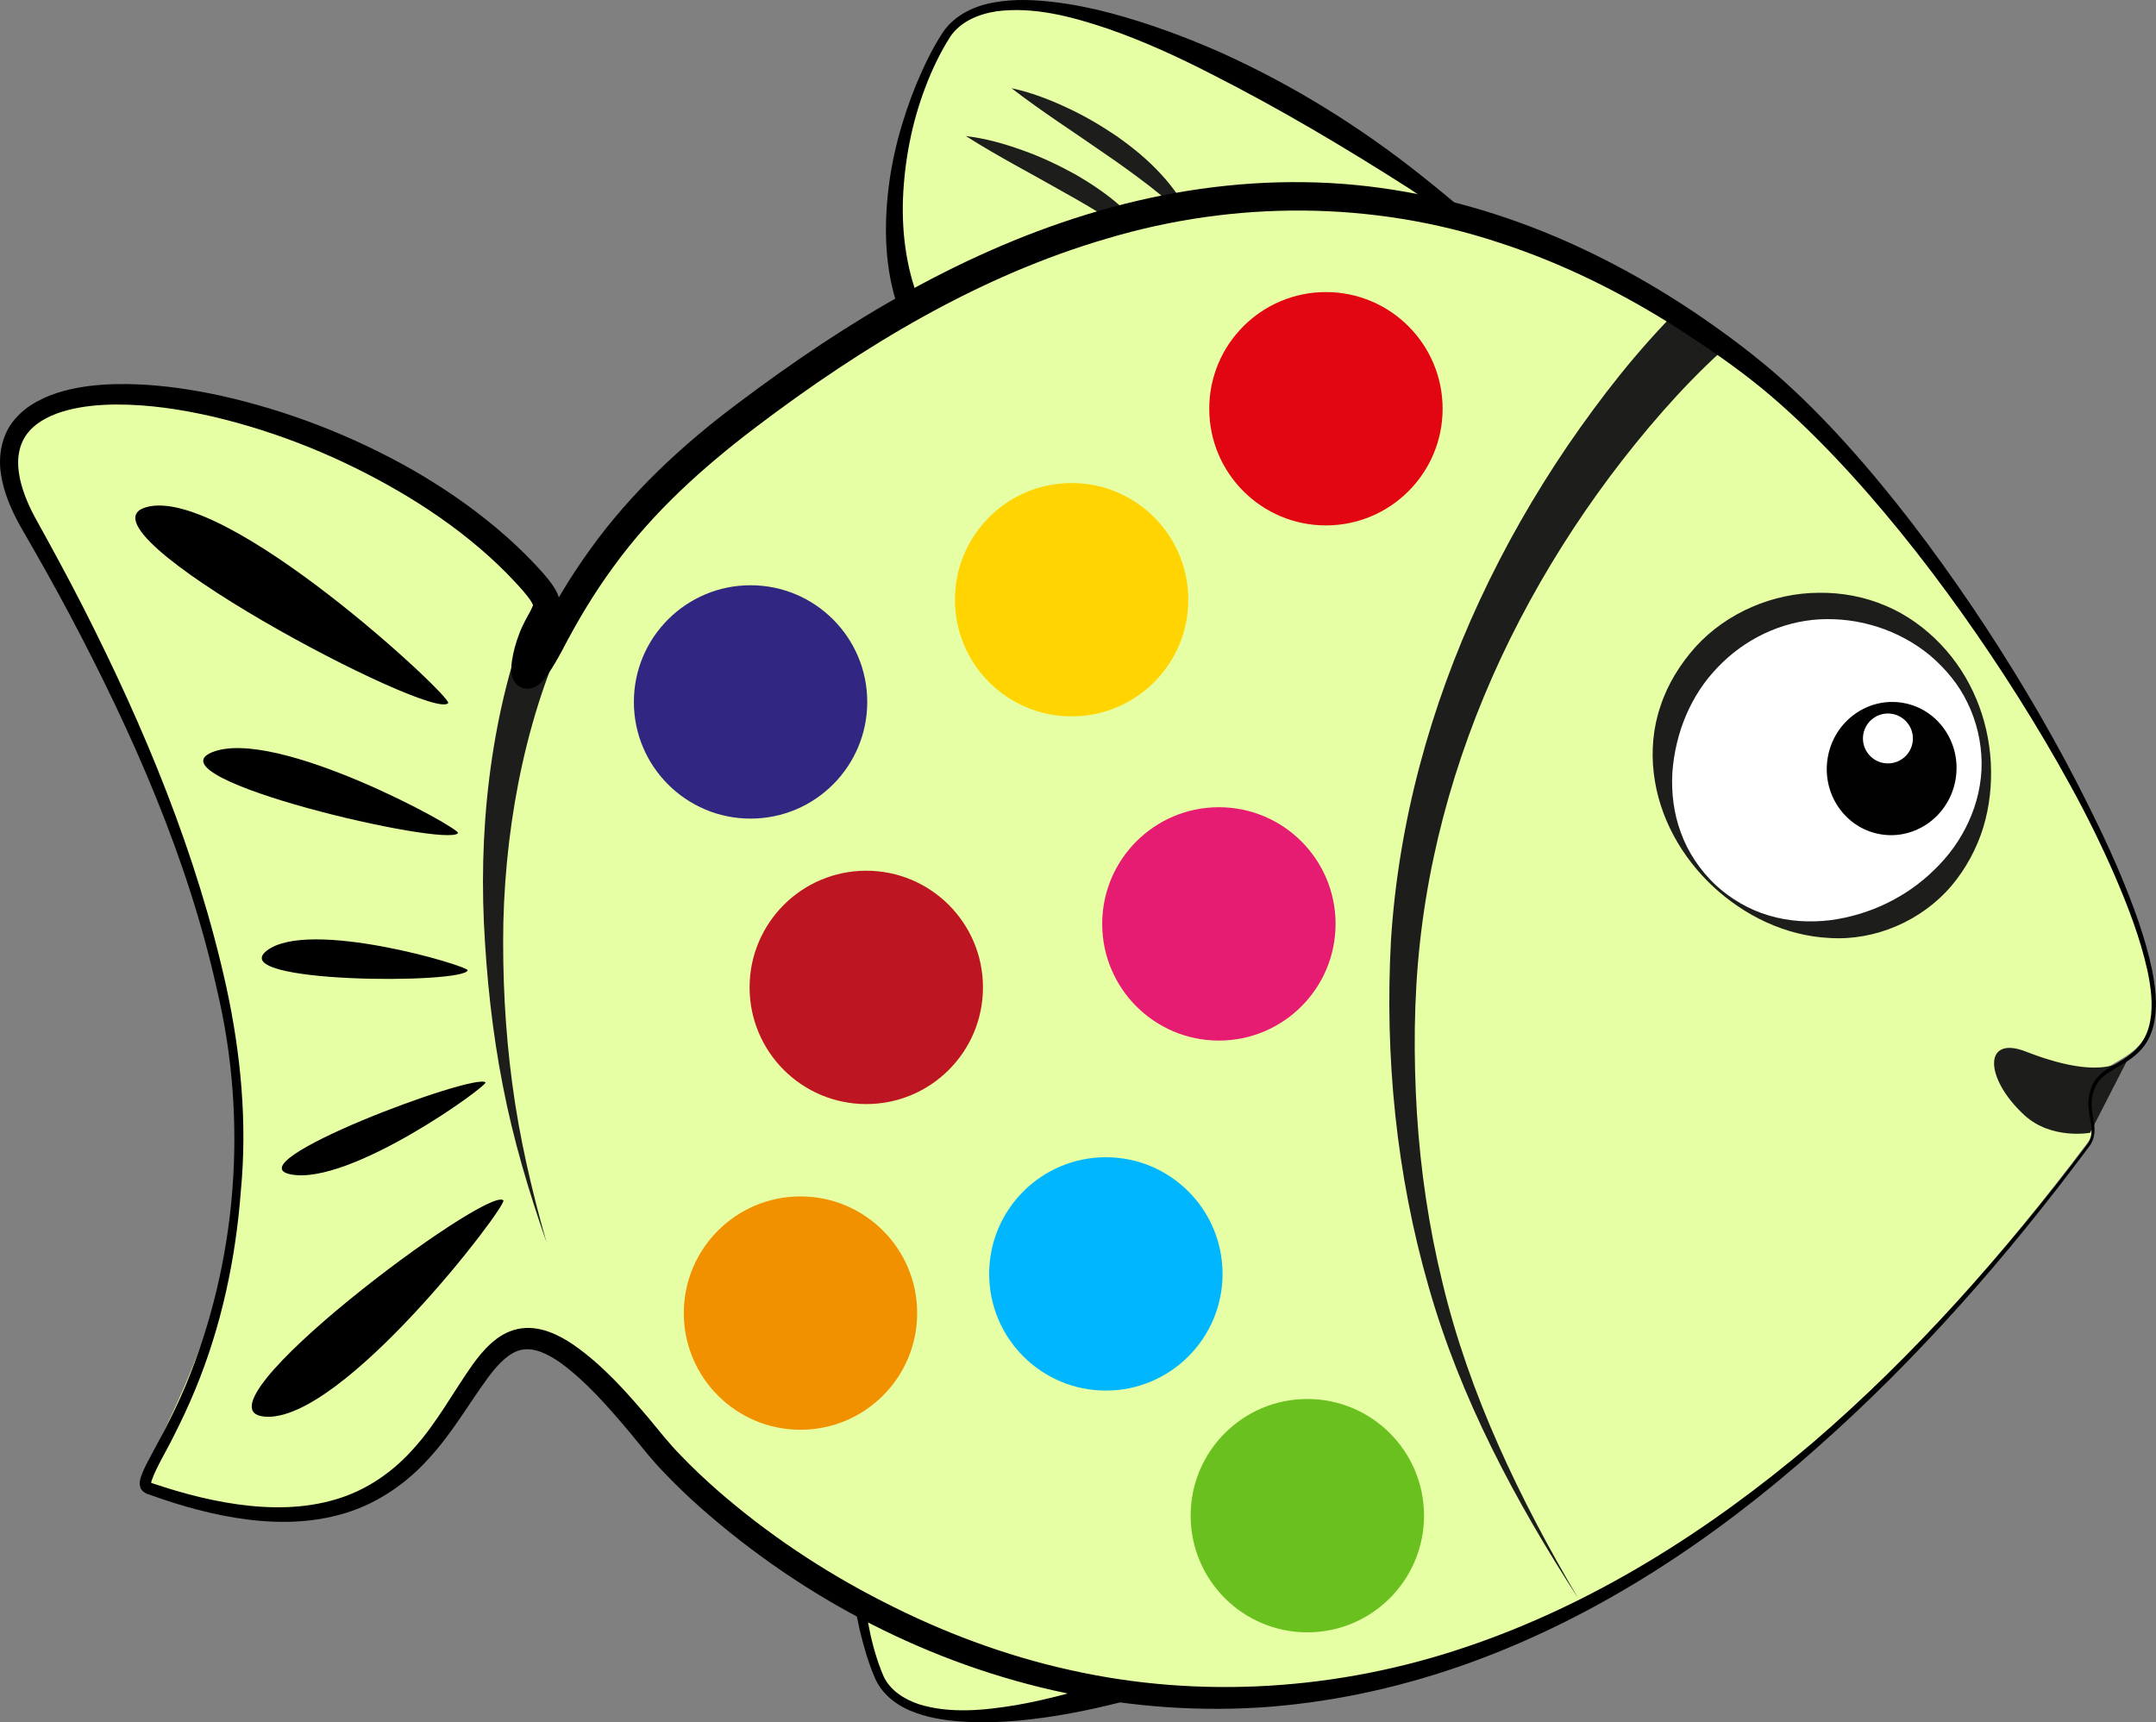
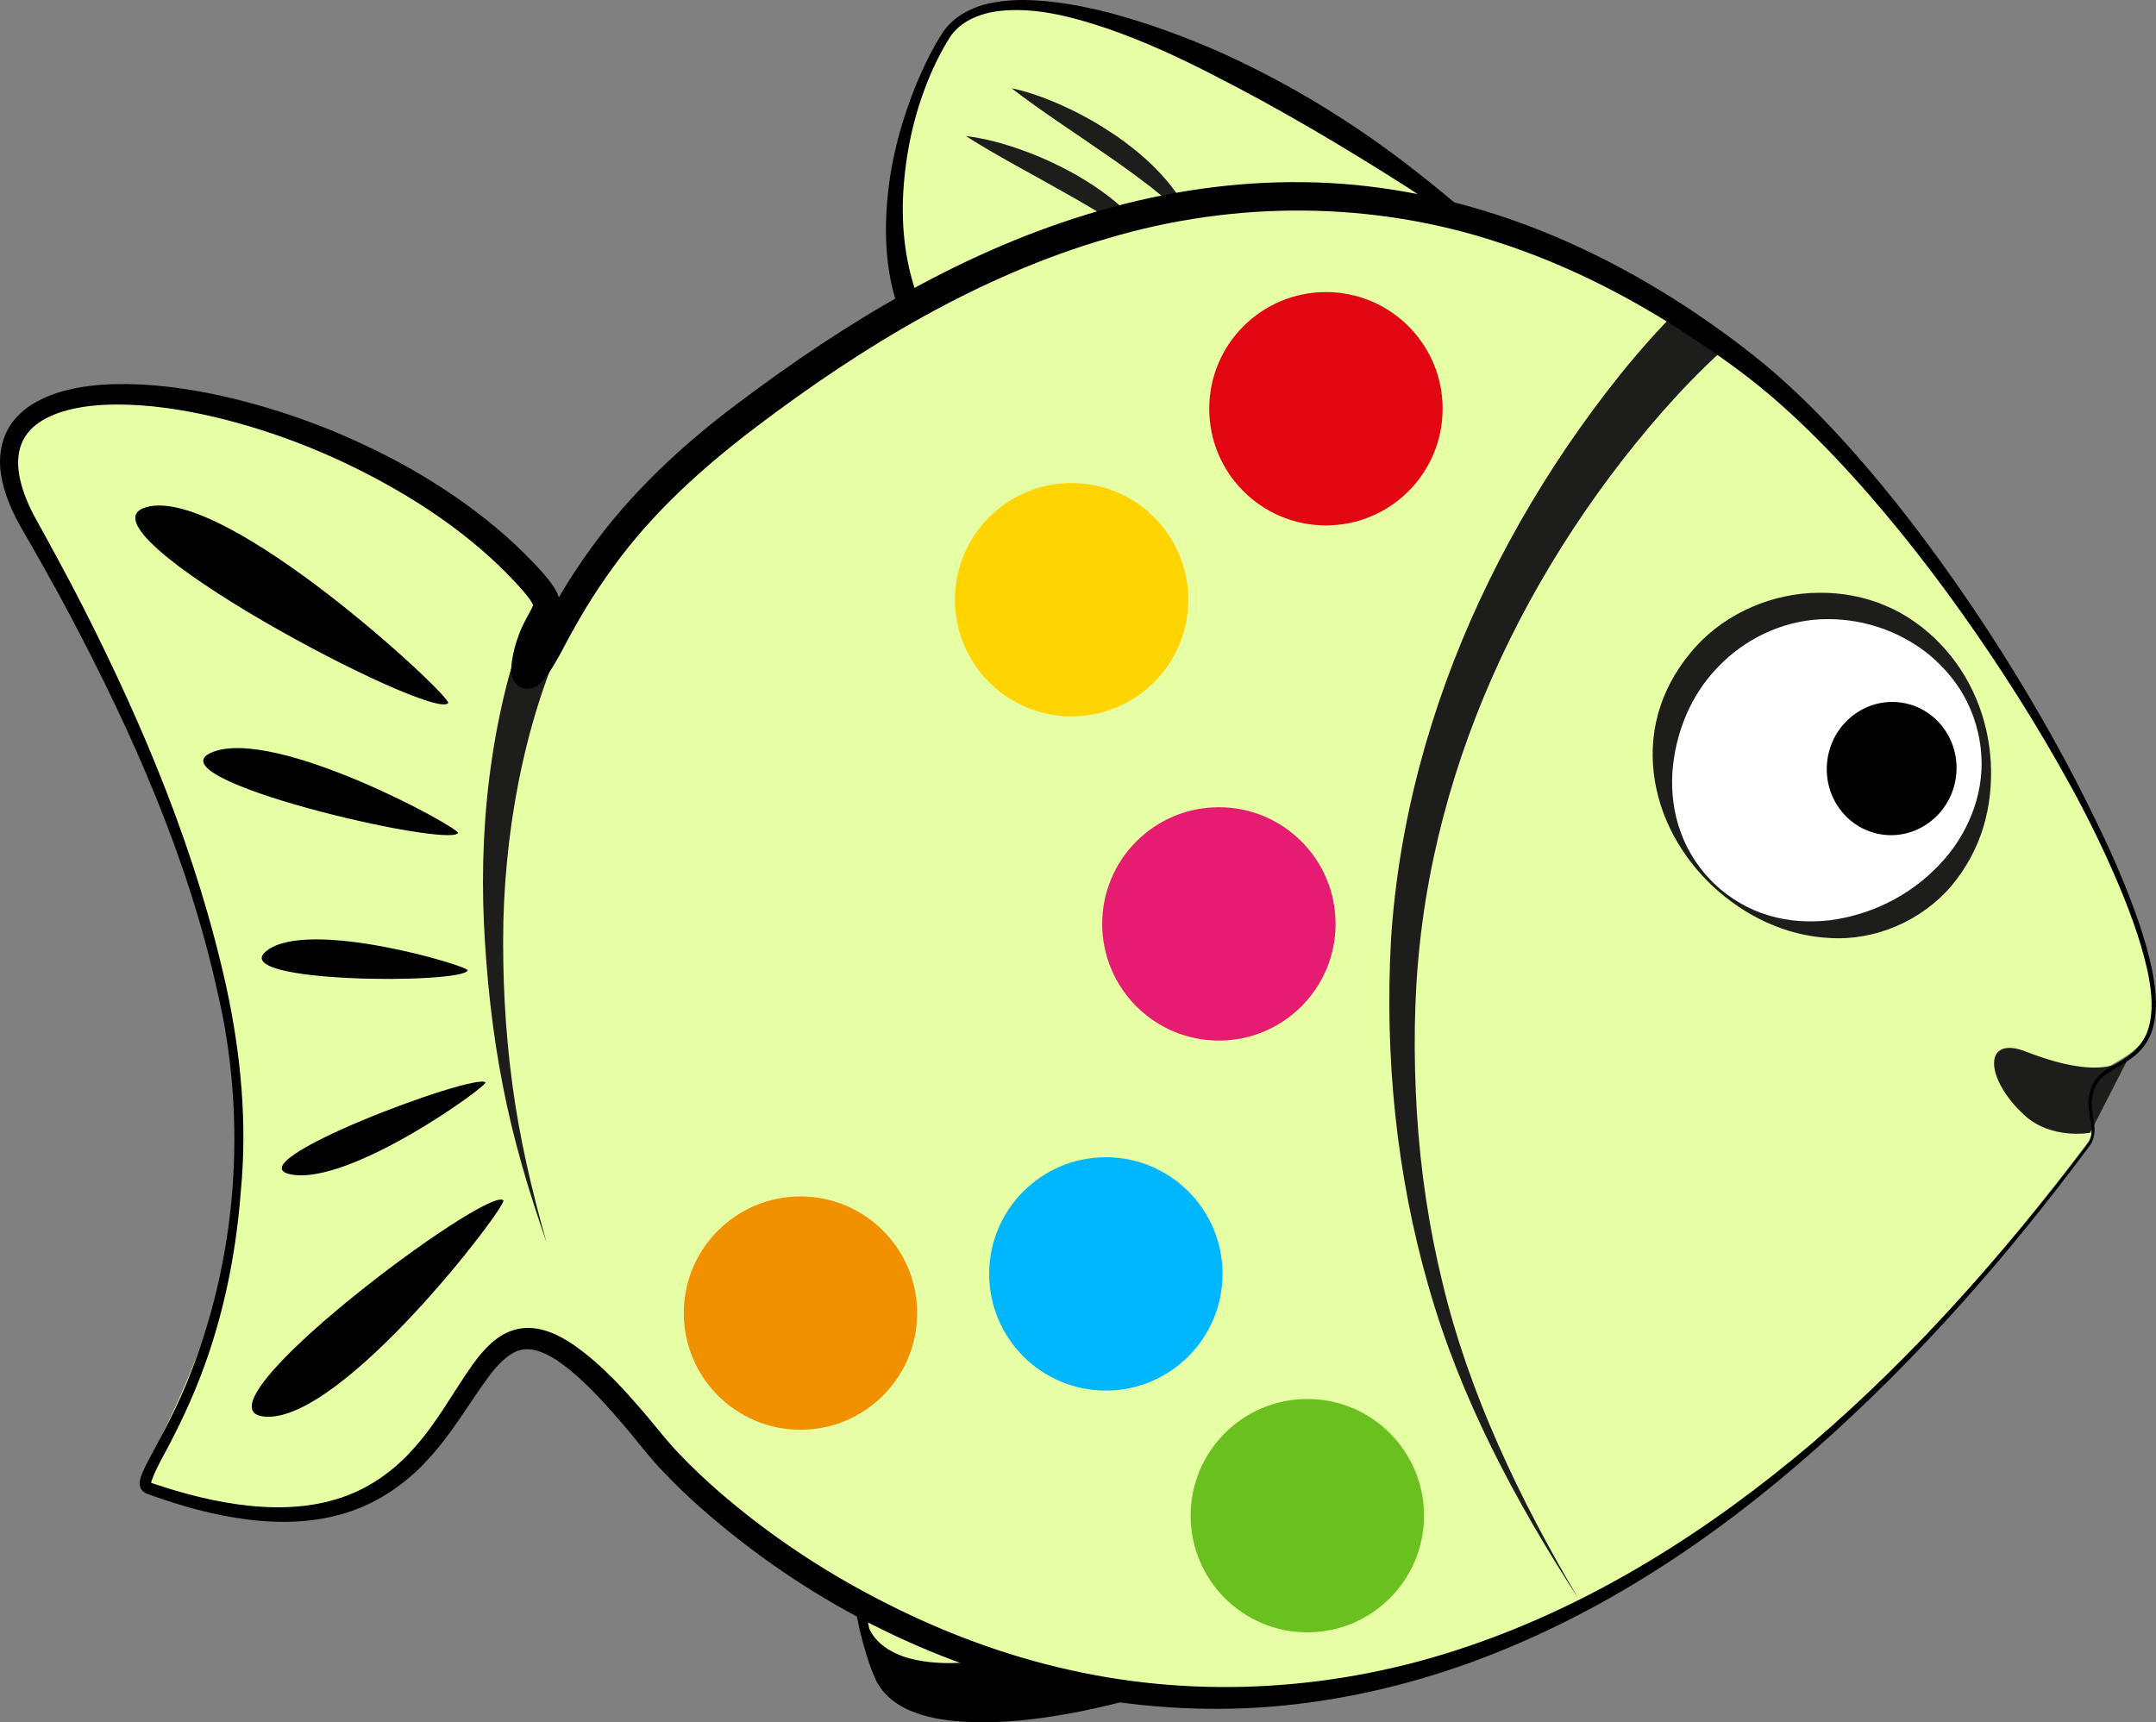
<svg xmlns="http://www.w3.org/2000/svg" version="1.1" id="Layer_1" x="0px" y="0px" width="152.596px" height="121.915px" viewBox="0 0 152.596 121.915" style="enable-background:new 0 0 152.596 121.915;" xml:space="preserve">
  <rect x="0" y="0" width="152.596" height="121.915" fill="#808080" stroke="none" />
  <g>
    <path style="fill-rule:evenodd;clip-rule:evenodd;fill:#E7FFA4;" d="M112.229,23.713C102.204,11.25,71.972-5.998,66.807,2.726   c-4.805,8.045-5.979,22.835,5.171,25.685C78.16,29.933,121.939,35.669,112.229,23.713z" />
    <path d="M112.151,23.776c-3.439-4.23-7.908-7.459-12.41-10.431c-4.562-2.915-9.204-5.669-14.006-8.106   c-2.395-1.229-4.848-2.354-7.387-3.228c-2.522-0.847-5.203-1.557-7.825-1.209c-1.277,0.196-2.553,0.732-3.268,1.799   c-0.702,1.101-1.296,2.338-1.765,3.59c-0.96,2.511-1.465,5.186-1.579,7.841c-0.097,2.655,0.296,5.325,1.32,7.671   c1.027,2.347,2.872,4.21,5.179,5.178c1.152,0.507,2.378,0.736,3.723,0.957c1.324,0.22,2.664,0.407,4.004,0.581   c2.683,0.342,5.371,0.672,8.064,0.932c5.385,0.55,10.783,0.95,16.177,1.053c2.688,0.005,5.417-0.081,7.99-0.798   c0.638-0.185,1.263-0.426,1.811-0.784c0.544-0.353,1.021-0.831,1.216-1.442c0.199-0.612,0.069-1.294-0.188-1.899   C112.949,24.867,112.567,24.306,112.151,23.776z M112.306,23.649c0.435,0.53,0.839,1.096,1.123,1.734   c0.288,0.63,0.437,1.367,0.251,2.077c-0.186,0.713-0.702,1.282-1.271,1.694c-0.577,0.411-1.213,0.718-1.859,0.976   c-2.615,0.985-5.383,1.312-8.115,1.587c-5.491,0.512-10.987,0.224-16.438-0.244c-2.725-0.264-5.444-0.57-8.152-0.99   c-1.354-0.21-2.706-0.435-4.062-0.694c-1.33-0.251-2.799-0.559-4.133-1.188c-1.339-0.612-2.586-1.479-3.585-2.571   c-1.006-1.088-1.763-2.372-2.297-3.713c-1.07-2.701-1.211-5.599-0.949-8.357c0.26-2.777,1.006-5.466,2.04-8.02   c0.543-1.271,1.119-2.51,1.9-3.692c0.848-1.22,2.281-1.863,3.659-2.086c1.396-0.247,2.803-0.178,4.18-0.016   c1.379,0.161,2.737,0.446,4.073,0.799c2.669,0.718,5.261,1.68,7.779,2.792c5.017,2.271,9.724,5.179,14.021,8.589   c2.151,1.699,4.237,3.48,6.213,5.371C108.656,19.591,110.596,21.521,112.306,23.649z" />
  </g>
  <g>
    <path style="fill:#1D1D1B;" d="M71.593,6.244c1.354,0.288,2.634,0.779,3.871,1.354c1.242,0.569,2.423,1.263,3.56,2.031   c1.12,0.791,2.199,1.66,3.138,2.687c0.936,1.013,1.774,2.183,2.19,3.511c-0.95-0.998-1.948-1.839-2.984-2.65   c-1.043-0.799-2.104-1.573-3.196-2.314C76.006,9.345,73.769,7.925,71.593,6.244z" />
  </g>
  <g>
    <path style="fill:#1D1D1B;" d="M68.363,9.632c1.374,0.162,2.694,0.534,3.979,0.994c1.288,0.454,2.527,1.037,3.73,1.697   c1.187,0.687,2.341,1.454,3.368,2.39c1.024,0.923,1.967,2.013,2.501,3.297c-1.037-0.907-2.107-1.653-3.213-2.368   c-1.111-0.699-2.238-1.374-3.394-2.013C73.041,12.315,70.684,11.106,68.363,9.632z" />
  </g>
  <g>
    <path style="fill-rule:evenodd;clip-rule:evenodd;fill:#E7FFA4;" d="M104.237,106.788c-10.379,9.334-38.865,20.015-42.113,11.693   c-3-7.645-1.918-20.633,8.117-21.475C75.753,96.501,114.226,97.737,104.237,106.788z" />
-     <path d="M104.304,106.862c-1.773,1.6-3.717,2.997-5.675,4.369c-1.964,1.368-4.007,2.627-6.098,3.809   c-4.175,2.374-8.65,4.234-13.311,5.476c-2.337,0.598-4.717,1.05-7.128,1.279c-1.206,0.107-2.422,0.156-3.639,0.09   c-1.214-0.062-2.441-0.211-3.614-0.633c-1.164-0.396-2.307-1.18-2.865-2.362c-0.506-1.138-0.825-2.287-1.116-3.465   c-0.531-2.353-0.808-4.781-0.648-7.223c0.153-2.426,0.665-4.922,1.97-7.126c0.646-1.096,1.486-2.11,2.512-2.925   c1.024-0.818,2.236-1.4,3.491-1.747c1.263-0.356,2.566-0.427,3.756-0.47c1.211-0.042,2.41-0.051,3.61-0.047   c2.399,0.009,4.792,0.127,7.183,0.281c4.773,0.369,9.562,0.906,14.227,2.174c2.317,0.647,4.658,1.345,6.768,2.6   c0.518,0.324,1.02,0.687,1.455,1.134c0.43,0.443,0.784,1.021,0.838,1.667c0.054,0.644-0.175,1.261-0.51,1.769   C105.177,106.026,104.751,106.462,104.304,106.862z M104.171,106.714c0.429-0.402,0.831-0.837,1.134-1.331   c0.301-0.488,0.503-1.055,0.419-1.606c-0.189-1.119-1.25-1.861-2.267-2.348c-2.11-0.981-4.451-1.435-6.77-1.797   c-4.666-0.646-9.375-1.057-14.095-1.334c-2.358-0.153-4.723-0.244-7.082-0.326c-1.18-0.037-2.36-0.062-3.529-0.055   c-1.185,0.01-2.28,0.044-3.323,0.308c-2.098,0.5-3.923,1.826-5.131,3.689c-1.203,1.862-1.928,4.096-2.228,6.393   c-0.283,2.299-0.242,4.676,0.223,6.975c0.222,1.145,0.557,2.298,1,3.343c0.456,1.013,1.46,1.661,2.528,2.015   c2.197,0.676,4.607,0.436,6.896,0.053c2.308-0.406,4.575-1.042,6.808-1.774c4.476-1.439,8.862-3.157,13.218-5.001   C96.283,112.011,100.612,109.885,104.171,106.714z" />
+     <path d="M104.304,106.862c-1.773,1.6-3.717,2.997-5.675,4.369c-1.964,1.368-4.007,2.627-6.098,3.809   c-4.175,2.374-8.65,4.234-13.311,5.476c-2.337,0.598-4.717,1.05-7.128,1.279c-1.206,0.107-2.422,0.156-3.639,0.09   c-1.214-0.062-2.441-0.211-3.614-0.633c-1.164-0.396-2.307-1.18-2.865-2.362c-0.506-1.138-0.825-2.287-1.116-3.465   c-0.531-2.353-0.808-4.781-0.648-7.223c0.153-2.426,0.665-4.922,1.97-7.126c0.646-1.096,1.486-2.11,2.512-2.925   c1.024-0.818,2.236-1.4,3.491-1.747c1.263-0.356,2.566-0.427,3.756-0.47c1.211-0.042,2.41-0.051,3.61-0.047   c2.399,0.009,4.792,0.127,7.183,0.281c4.773,0.369,9.562,0.906,14.227,2.174c2.317,0.647,4.658,1.345,6.768,2.6   c0.518,0.324,1.02,0.687,1.455,1.134c0.43,0.443,0.784,1.021,0.838,1.667c0.054,0.644-0.175,1.261-0.51,1.769   C105.177,106.026,104.751,106.462,104.304,106.862z M104.171,106.714c0.429-0.402,0.831-0.837,1.134-1.331   c0.301-0.488,0.503-1.055,0.419-1.606c-0.189-1.119-1.25-1.861-2.267-2.348c-2.11-0.981-4.451-1.435-6.77-1.797   c-4.666-0.646-9.375-1.057-14.095-1.334c-2.358-0.153-4.723-0.244-7.082-0.326c-1.18-0.037-2.36-0.062-3.529-0.055   c-1.185,0.01-2.28,0.044-3.323,0.308c-2.098,0.5-3.923,1.826-5.131,3.689c-1.203,1.862-1.928,4.096-2.228,6.393   c-0.283,2.299-0.242,4.676,0.223,6.975c0.456,1.013,1.46,1.661,2.528,2.015   c2.197,0.676,4.607,0.436,6.896,0.053c2.308-0.406,4.575-1.042,6.808-1.774c4.476-1.439,8.862-3.157,13.218-5.001   C96.283,112.011,100.612,109.885,104.171,106.714z" />
  </g>
  <path style="fill-rule:evenodd;clip-rule:evenodd;fill:#E7FFA4;" d="M147.769,80.859c0.984-1.293-0.395-2.417,0.443-4.272  c0.836-1.854,4.232-1.392,4.23-5.79c-0.004-8.604-15.547-35.194-28.781-45.314c-26.518-20.295-50.428-10.85-67.4,1.182  c-7.43,5.228-12.842,9.895-17.221,18.383c-2.359,4.555-2.043,1.729-1.443,0.057c0.886-2.467,2.241-2.272-0.279-4.621  C24.364,28.415-6.129,20.862,2.122,35.979c8.498,15.57,12.608,26.036,14.43,37.939c2.813,18.377-7.884,30.306-6.015,31.172  c25.162,11.658,19.162-23.584,35.59-3.374C53.773,111.125,98.128,147.086,147.769,80.859z" />
  <g>
    <circle style="fill:#FFFFFF;" cx="129.143" cy="54.335" r="11.442" />
    <path style="fill:#1D1E1C;" d="M121.387,62.61c1.094,1.013,2.399,1.783,3.812,2.194c1.407,0.425,2.887,0.501,4.295,0.34   c2.815-0.364,5.412-1.622,7.376-3.539c1.038-0.995,1.862-2.122,2.46-3.433c0.599-1.296,0.938-2.74,0.924-4.199   c-0.019-1.456-0.357-2.913-0.997-4.219c-0.62-1.312-1.591-2.455-2.655-3.36c-2.238-1.839-5.052-2.693-7.802-2.555   c-2.759,0.152-5.361,1.431-7.229,3.401c-1.901,1.961-2.998,4.619-3.206,7.444c-0.08,1.413,0.09,2.883,0.603,4.258   C119.466,60.325,120.316,61.582,121.387,62.61z M121.252,62.759c-2.194-2.049-3.828-4.852-4.203-8.03   c-0.189-1.576-0.048-3.228,0.482-4.766c0.506-1.546,1.396-2.969,2.482-4.181c2.215-2.429,5.486-3.807,8.726-3.822   c1.62-0.021,3.241,0.284,4.719,0.916c1.476,0.616,2.81,1.59,3.871,2.701c2.203,2.295,3.401,5.305,3.573,8.376   c0.082,1.535-0.073,3.104-0.53,4.611c-0.455,1.495-1.25,2.956-2.259,4.148c-2.119,2.481-5.396,3.881-8.579,3.687   C126.345,66.254,123.447,64.792,121.252,62.759z" />
  </g>
  <path style="fill:#000100;" d="M134.688,49.753c2.5,0.432,4.164,2.865,3.721,5.429c-0.443,2.567-2.83,4.302-5.324,3.871  c-2.5-0.434-4.164-2.866-3.721-5.435C129.806,51.053,132.19,49.323,134.688,49.753z" />
-   <path style="fill:#FFFFFF;" d="M133.925,50.532c0.959,0.169,1.605,1.08,1.439,2.043c-0.164,0.959-1.082,1.604-2.043,1.438  c-0.957-0.165-1.607-1.079-1.441-2.04C132.048,51.012,132.962,50.366,133.925,50.532z" />
  <path style="fill:#1D1E1C;" d="M147.933,80.185c0,0-2.738,0.513-4.654-1.248c-2.838-2.609-2.914-5.68,0.1-4.502  c6.438,2.514,7.463,0.068,7.463,0.068L147.933,80.185z" />
  <g>
    <path style="fill:#1D1E1C;" d="M121.804,24.893c-2.819,2.572-5.482,5.669-7.859,8.839c-2.385,3.198-4.527,6.588-6.375,10.136   c-3.695,7.09-6.194,14.841-7.069,22.839c-0.438,3.991-0.459,8.055-0.215,12.091c0.254,4.037,0.844,8.058,1.809,11.998   c1.891,7.907,5.474,15.336,9.62,22.367c-4.432-6.849-8.351-14.155-10.607-22.104c-2.277-7.928-3.11-16.245-2.657-24.532   c0.532-8.301,2.765-16.486,6.289-24.053c1.761-3.786,3.839-7.426,6.188-10.889c2.38-3.47,4.91-6.734,7.995-9.817L121.804,24.893z" />
  </g>
  <g>
    <path style="fill:#1D1E1C;" d="M40.689,43.562c-0.84,1.499-1.568,3.29-2.177,5.034c-0.612,1.766-1.118,3.579-1.529,5.418   c-0.821,3.68-1.261,7.463-1.357,11.266c-0.07,3.81,0.124,7.639,0.631,11.43c0.501,3.795,1.374,7.542,2.428,11.24   c-1.27-3.628-2.369-7.331-3.102-11.129c-0.743-3.795-1.15-7.651-1.335-11.527c-0.175-3.883,0-7.8,0.583-11.68   c0.292-1.939,0.687-3.869,1.2-5.778c0.531-1.924,1.111-3.765,2.016-5.693L40.689,43.562z" />
  </g>
  <g>
    <path d="M147.688,81.058c0.806-0.973-0.094-2.228,0.169-3.459c0.098-0.604,0.38-1.226,0.88-1.618   c0.479-0.4,1.026-0.666,1.523-0.986c0.499-0.314,0.959-0.685,1.292-1.156c0.339-0.468,0.538-1.024,0.64-1.597   c0.204-1.157,0.047-2.353-0.195-3.51c-0.514-2.325-1.381-4.567-2.324-6.761c-0.956-2.192-2.016-4.342-3.173-6.437   c-2.305-4.194-4.875-8.241-7.644-12.14c-2.775-3.892-5.76-7.64-9.038-11.091c-1.641-1.723-3.357-3.37-5.183-4.867   c-1.819-1.48-3.798-2.842-5.782-4.122c-3.988-2.558-8.255-4.677-12.734-6.135c-8.955-2.969-18.729-2.996-27.755-0.297   c-9.074,2.644-17.316,7.629-24.883,13.368c-3.772,2.862-7.275,6.027-10.027,9.82c-1.392,1.888-2.585,3.886-3.683,6.002   c-0.299,0.549-0.596,1.084-0.984,1.646c-0.1,0.142-0.206,0.285-0.345,0.443c-0.073,0.08-0.147,0.162-0.265,0.262   c-0.143,0.083-0.223,0.259-0.792,0.331c-0.298,0.039-0.741-0.174-0.89-0.39c-0.167-0.206-0.206-0.35-0.244-0.464   c-0.058-0.216-0.061-0.348-0.065-0.471c-0.004-0.237,0.017-0.422,0.041-0.603c0.104-0.703,0.278-1.316,0.518-1.949   c0.229-0.625,0.592-1.26,0.856-1.724c0.133-0.243,0.134-0.312,0.129-0.29c0.01-0.008-0.062-0.194-0.199-0.388   c-0.271-0.397-0.673-0.841-1.063-1.264c-0.788-0.849-1.634-1.651-2.521-2.409c-1.776-1.516-3.713-2.855-5.745-4.038   c-4.061-2.367-8.486-4.175-13.068-5.258c-2.289-0.53-4.629-0.883-6.948-0.872c-1.155,0.011-2.309,0.113-3.391,0.396   c-1.073,0.281-2.097,0.754-2.748,1.518c-0.661,0.752-0.87,1.796-0.718,2.869c0.146,1.075,0.586,2.149,1.122,3.169   c1.152,2.073,2.318,4.209,3.409,6.346c4.362,8.567,8.091,17.534,10.166,26.964c1.02,4.704,1.482,9.584,1.021,14.393   c-0.361,4.807-1.375,9.596-3.23,14.072c-0.461,1.119-0.974,2.217-1.523,3.292c-0.519,1.065-1.205,2.152-1.562,3.149   c-0.034,0.107-0.035,0.232-0.03,0.204c-0.001-0.046-0.125-0.082,0.094-0.007l0.851,0.277c0.562,0.18,1.135,0.345,1.706,0.498   c1.145,0.303,2.303,0.551,3.468,0.712c2.323,0.325,4.708,0.314,6.912-0.343c2.211-0.637,4.139-1.983,5.65-3.728   c1.549-1.735,2.653-3.814,4.086-5.847c0.369-0.504,0.771-1.008,1.276-1.466c0.499-0.453,1.142-0.871,1.899-1.027   c0.756-0.167,1.528-0.044,2.178,0.188c0.655,0.234,1.231,0.565,1.764,0.926c2.105,1.471,3.719,3.312,5.293,5.161   c0.795,0.954,1.489,1.849,2.312,2.682c0.81,0.845,1.667,1.653,2.552,2.431c3.551,3.106,7.519,5.754,11.726,7.897   c4.199,2.161,8.656,3.835,13.268,4.855c9.224,2.072,18.992,1.429,27.99-1.62c9.028-3.032,17.241-8.25,24.525-14.433   C135.524,95.928,141.897,88.692,147.688,81.058z M147.85,81.175c-5.725,7.701-12.079,14.975-19.291,21.345   c-7.171,6.379-15.33,11.837-24.456,15.156c-4.552,1.653-9.33,2.742-14.184,3.136c-4.854,0.38-9.766,0.031-14.533-0.975   c-9.555-2.005-18.47-6.646-25.775-13.089c-0.912-0.811-1.797-1.654-2.643-2.546c-0.86-0.88-1.637-1.887-2.37-2.779   c-1.52-1.801-3.093-3.616-4.903-4.94c-0.898-0.642-1.904-1.114-2.751-0.94c-0.855,0.148-1.651,0.971-2.337,1.877   c-1.374,1.853-2.587,4.024-4.281,5.848c-1.659,1.847-3.855,3.312-6.288,3.952c-2.427,0.665-4.955,0.606-7.36,0.219   c-1.207-0.193-2.394-0.475-3.561-0.811c-0.583-0.17-1.16-0.35-1.736-0.548l-0.854-0.299c-0.057-0.01-0.512-0.158-0.597-0.516   c-0.089-0.318-0.012-0.503,0.029-0.681c0.221-0.662,0.525-1.158,0.805-1.699l0.847-1.582c0.551-1.056,1.064-2.128,1.527-3.224   c3.653-8.784,4.428-18.758,2.216-28.035c-2.069-9.34-5.99-18.172-10.457-26.606c-1.126-2.117-2.293-4.174-3.506-6.274   c-0.593-1.09-1.112-2.258-1.315-3.563c-0.219-1.28,0.021-2.814,0.955-3.902c0.911-1.091,2.181-1.657,3.401-2.005   c1.237-0.344,2.491-0.471,3.73-0.504c2.483-0.054,4.927,0.278,7.316,0.787c4.774,1.049,9.367,2.821,13.626,5.227   c2.124,1.214,4.16,2.597,6.046,4.182c0.943,0.793,1.847,1.637,2.698,2.539c0.424,0.456,0.842,0.895,1.256,1.482   c0.194,0.301,0.44,0.647,0.524,1.241c0.039,0.291-0.008,0.61-0.086,0.845c-0.077,0.239-0.169,0.417-0.25,0.571   c-0.324,0.58-0.554,0.993-0.738,1.497c-0.184,0.489-0.323,1.041-0.388,1.525c-0.015,0.116-0.021,0.232-0.019,0.294   c-0.001,0.027,0.01,0.046-0.009-0.025c-0.016-0.043-0.026-0.115-0.146-0.264c-0.102-0.157-0.47-0.335-0.692-0.302   c-0.419,0.06-0.37,0.139-0.398,0.129l0.052-0.057c0.058-0.068,0.131-0.166,0.202-0.271c0.288-0.428,0.571-0.945,0.838-1.454   c1.092-2.15,2.353-4.293,3.796-6.276c2.877-4.004,6.531-7.394,10.412-10.294c7.695-5.806,16.17-10.925,25.591-13.646   c4.691-1.359,9.59-2.093,14.496-2.025c4.907,0.053,9.787,0.975,14.406,2.557c4.625,1.584,8.986,3.839,13.031,6.521   c2.02,1.358,3.961,2.779,5.824,4.375c1.843,1.597,3.548,3.325,5.168,5.12c3.236,3.596,6.139,7.455,8.841,11.438   c2.69,3.991,5.173,8.121,7.386,12.391c1.096,2.141,2.162,4.297,3.097,6.516c0.927,2.218,1.78,4.481,2.279,6.852   c0.234,1.183,0.388,2.417,0.163,3.632c-0.113,0.604-0.332,1.204-0.704,1.708c-0.366,0.509-0.864,0.899-1.38,1.217   c-0.514,0.323-1.058,0.585-1.504,0.953c-0.458,0.353-0.707,0.895-0.81,1.466c-0.108,0.571-0.001,1.153,0.101,1.748   C148.308,79.969,148.264,80.687,147.85,81.175z" />
  </g>
  <path d="M31.721,49.761c0.284-0.418-15.768-15.421-21.356-13.865C4.776,37.449,30.76,51.166,31.721,49.761z" />
  <path d="M35.626,84.966c0.328,0.321-11.423,15.81-16.907,15.311C13.234,99.778,34.521,83.884,35.626,84.966z" />
  <path d="M32.418,58.972c0.222-0.313-12.956-7.562-17.416-5.718C10.541,55.1,31.673,60.021,32.418,58.972z" />
  <path d="M34.36,76.614c0.232,0.204-9.56,7.313-13.756,6.52C16.406,82.341,33.571,75.931,34.36,76.614z" />
  <path d="M33.101,68.684c0.082-0.297-11.256-3.704-14.225-1.385C15.905,69.617,32.828,69.678,33.101,68.684z" />
  <circle style="fill-rule:evenodd;clip-rule:evenodd;fill:#E20613;" cx="93.846" cy="28.933" r="8.259" />
  <circle style="fill-rule:evenodd;clip-rule:evenodd;fill:#E61B72;" cx="86.27" cy="65.399" r="8.259" />
  <circle style="fill-rule:evenodd;clip-rule:evenodd;fill:#6AC01F;" cx="92.53" cy="107.288" r="8.259" />
  <circle style="fill-rule:evenodd;clip-rule:evenodd;fill:#00B7FF;" cx="78.27" cy="90.175" r="8.259" />
-   <circle style="fill-rule:evenodd;clip-rule:evenodd;fill:#BD1622;" cx="61.313" cy="69.894" r="8.259" />
  <circle style="fill-rule:evenodd;clip-rule:evenodd;fill:#FFD400;" cx="75.846" cy="42.451" r="8.259" />
  <circle style="fill-rule:evenodd;clip-rule:evenodd;fill:#F29100;" cx="56.656" cy="92.949" r="8.259" />
-   <circle style="fill-rule:evenodd;clip-rule:evenodd;fill:#312782;" cx="53.123" cy="49.687" r="8.259" />
</svg>